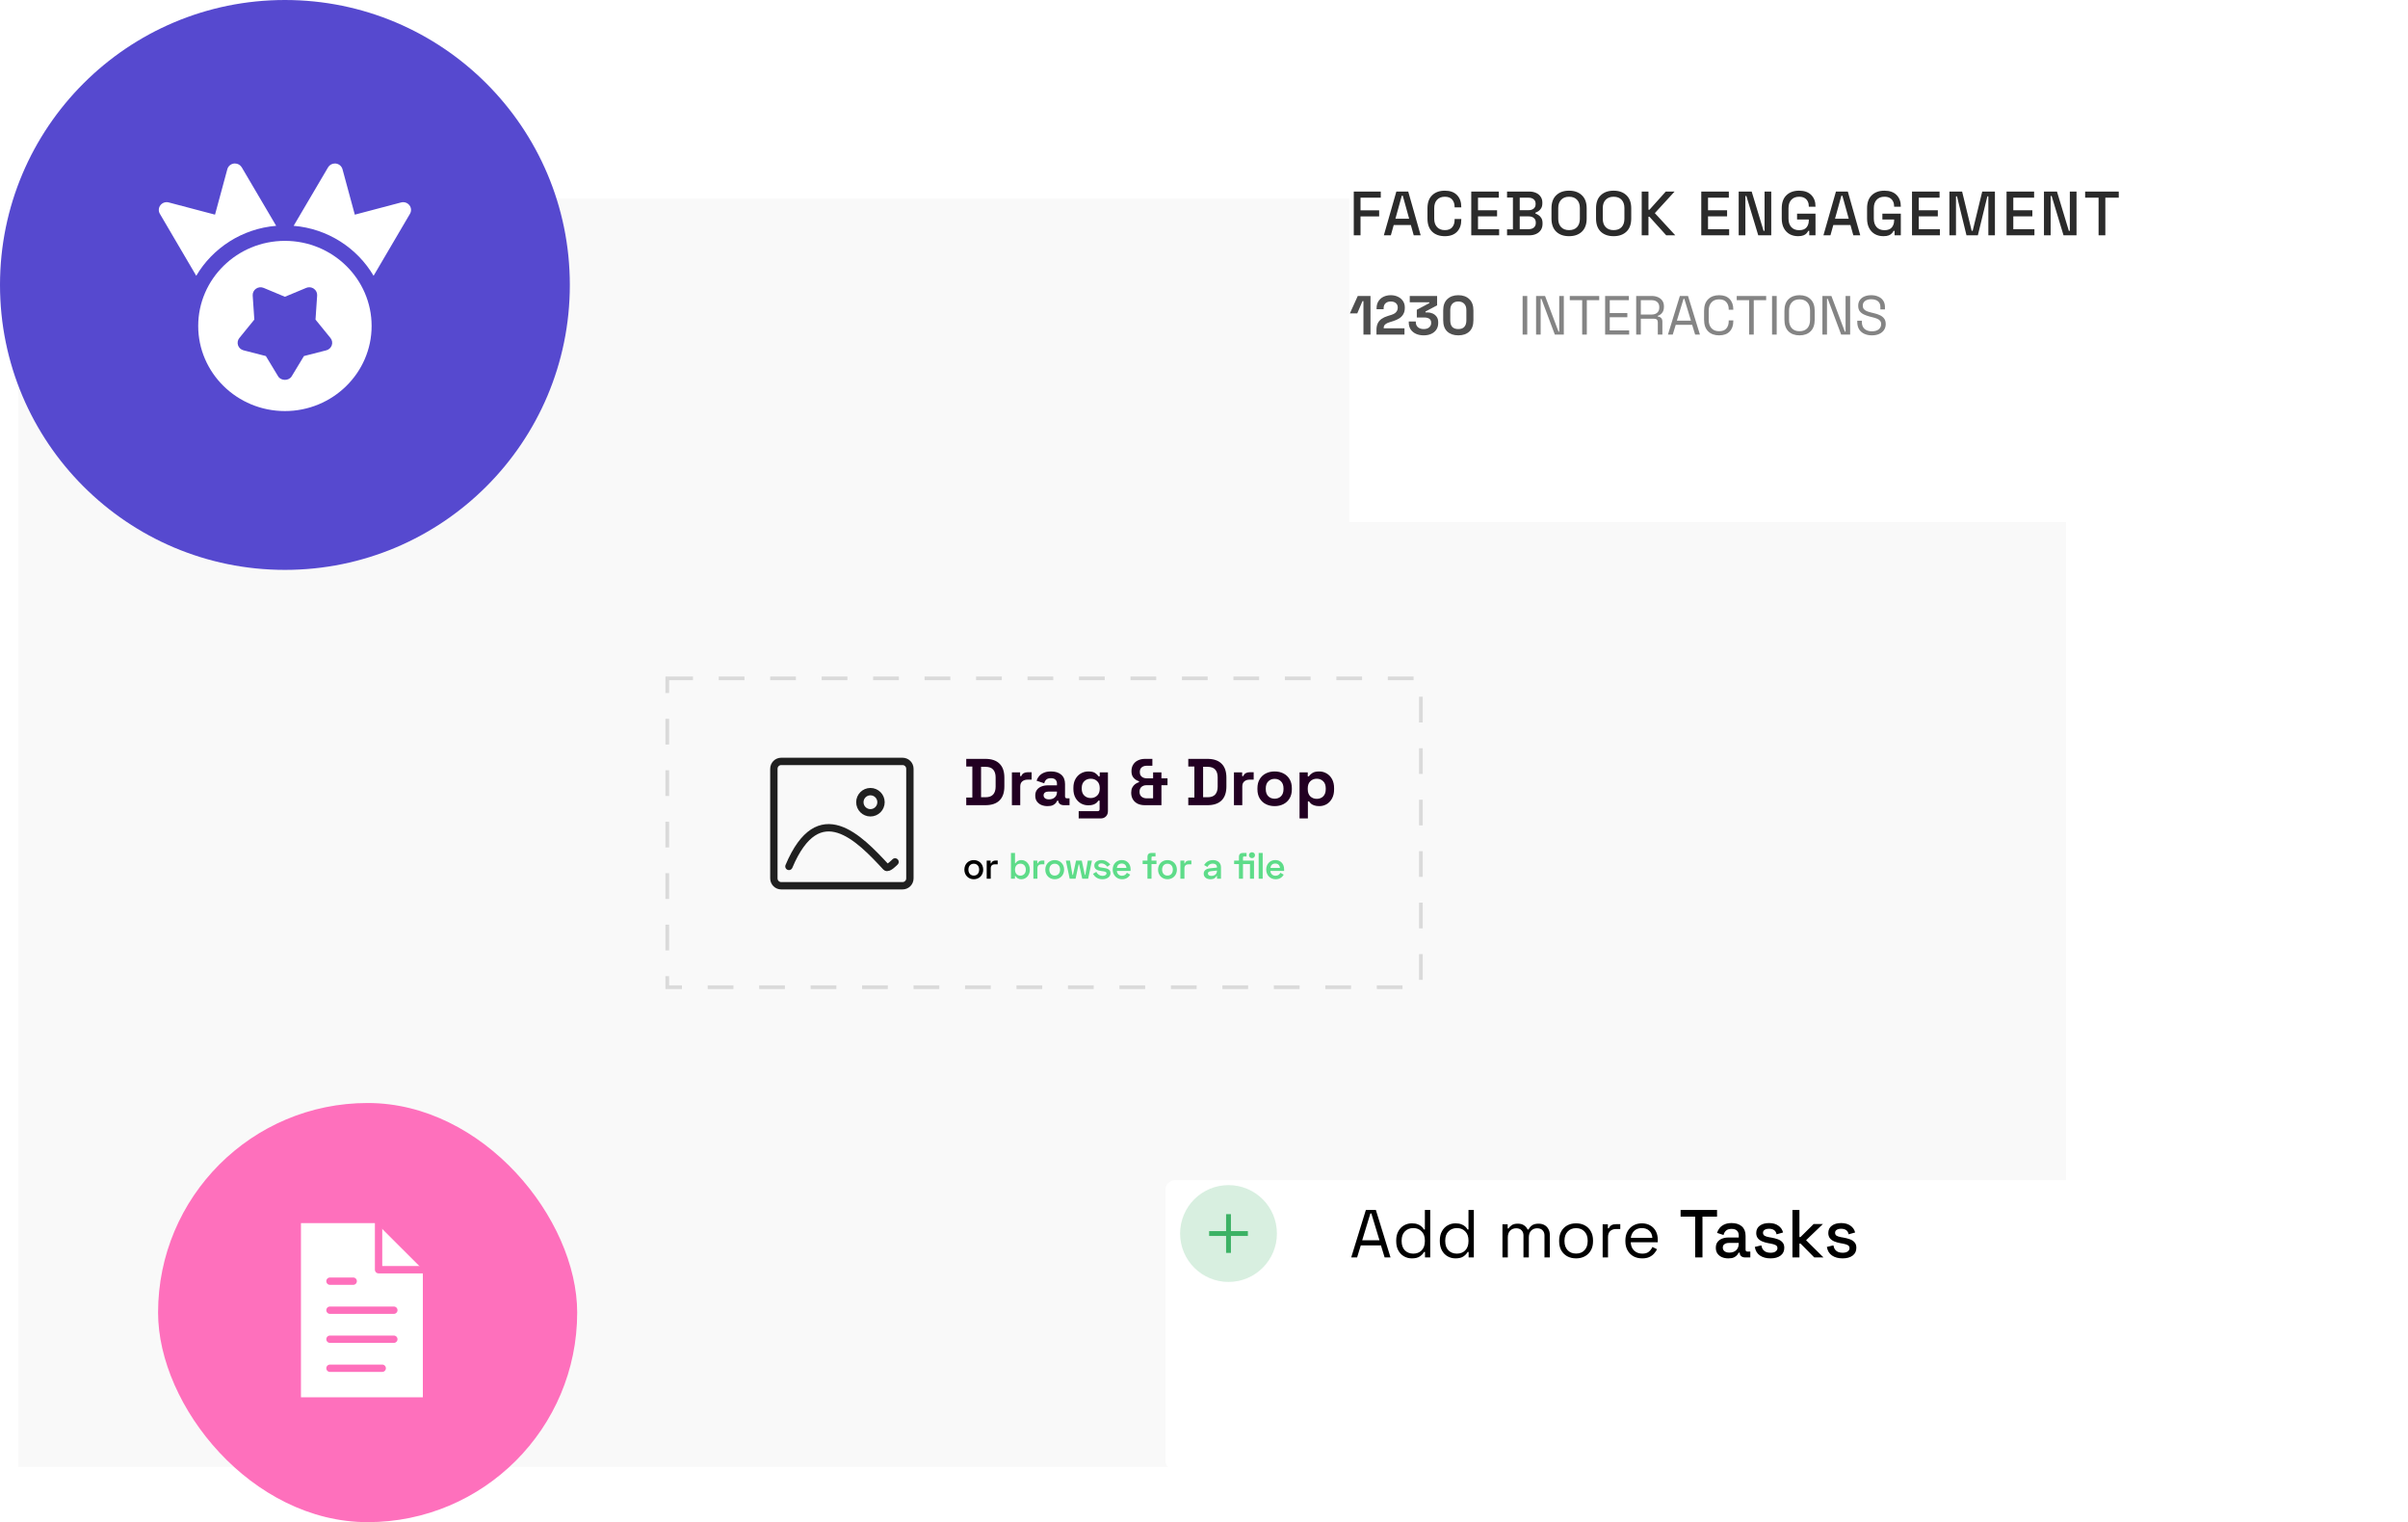
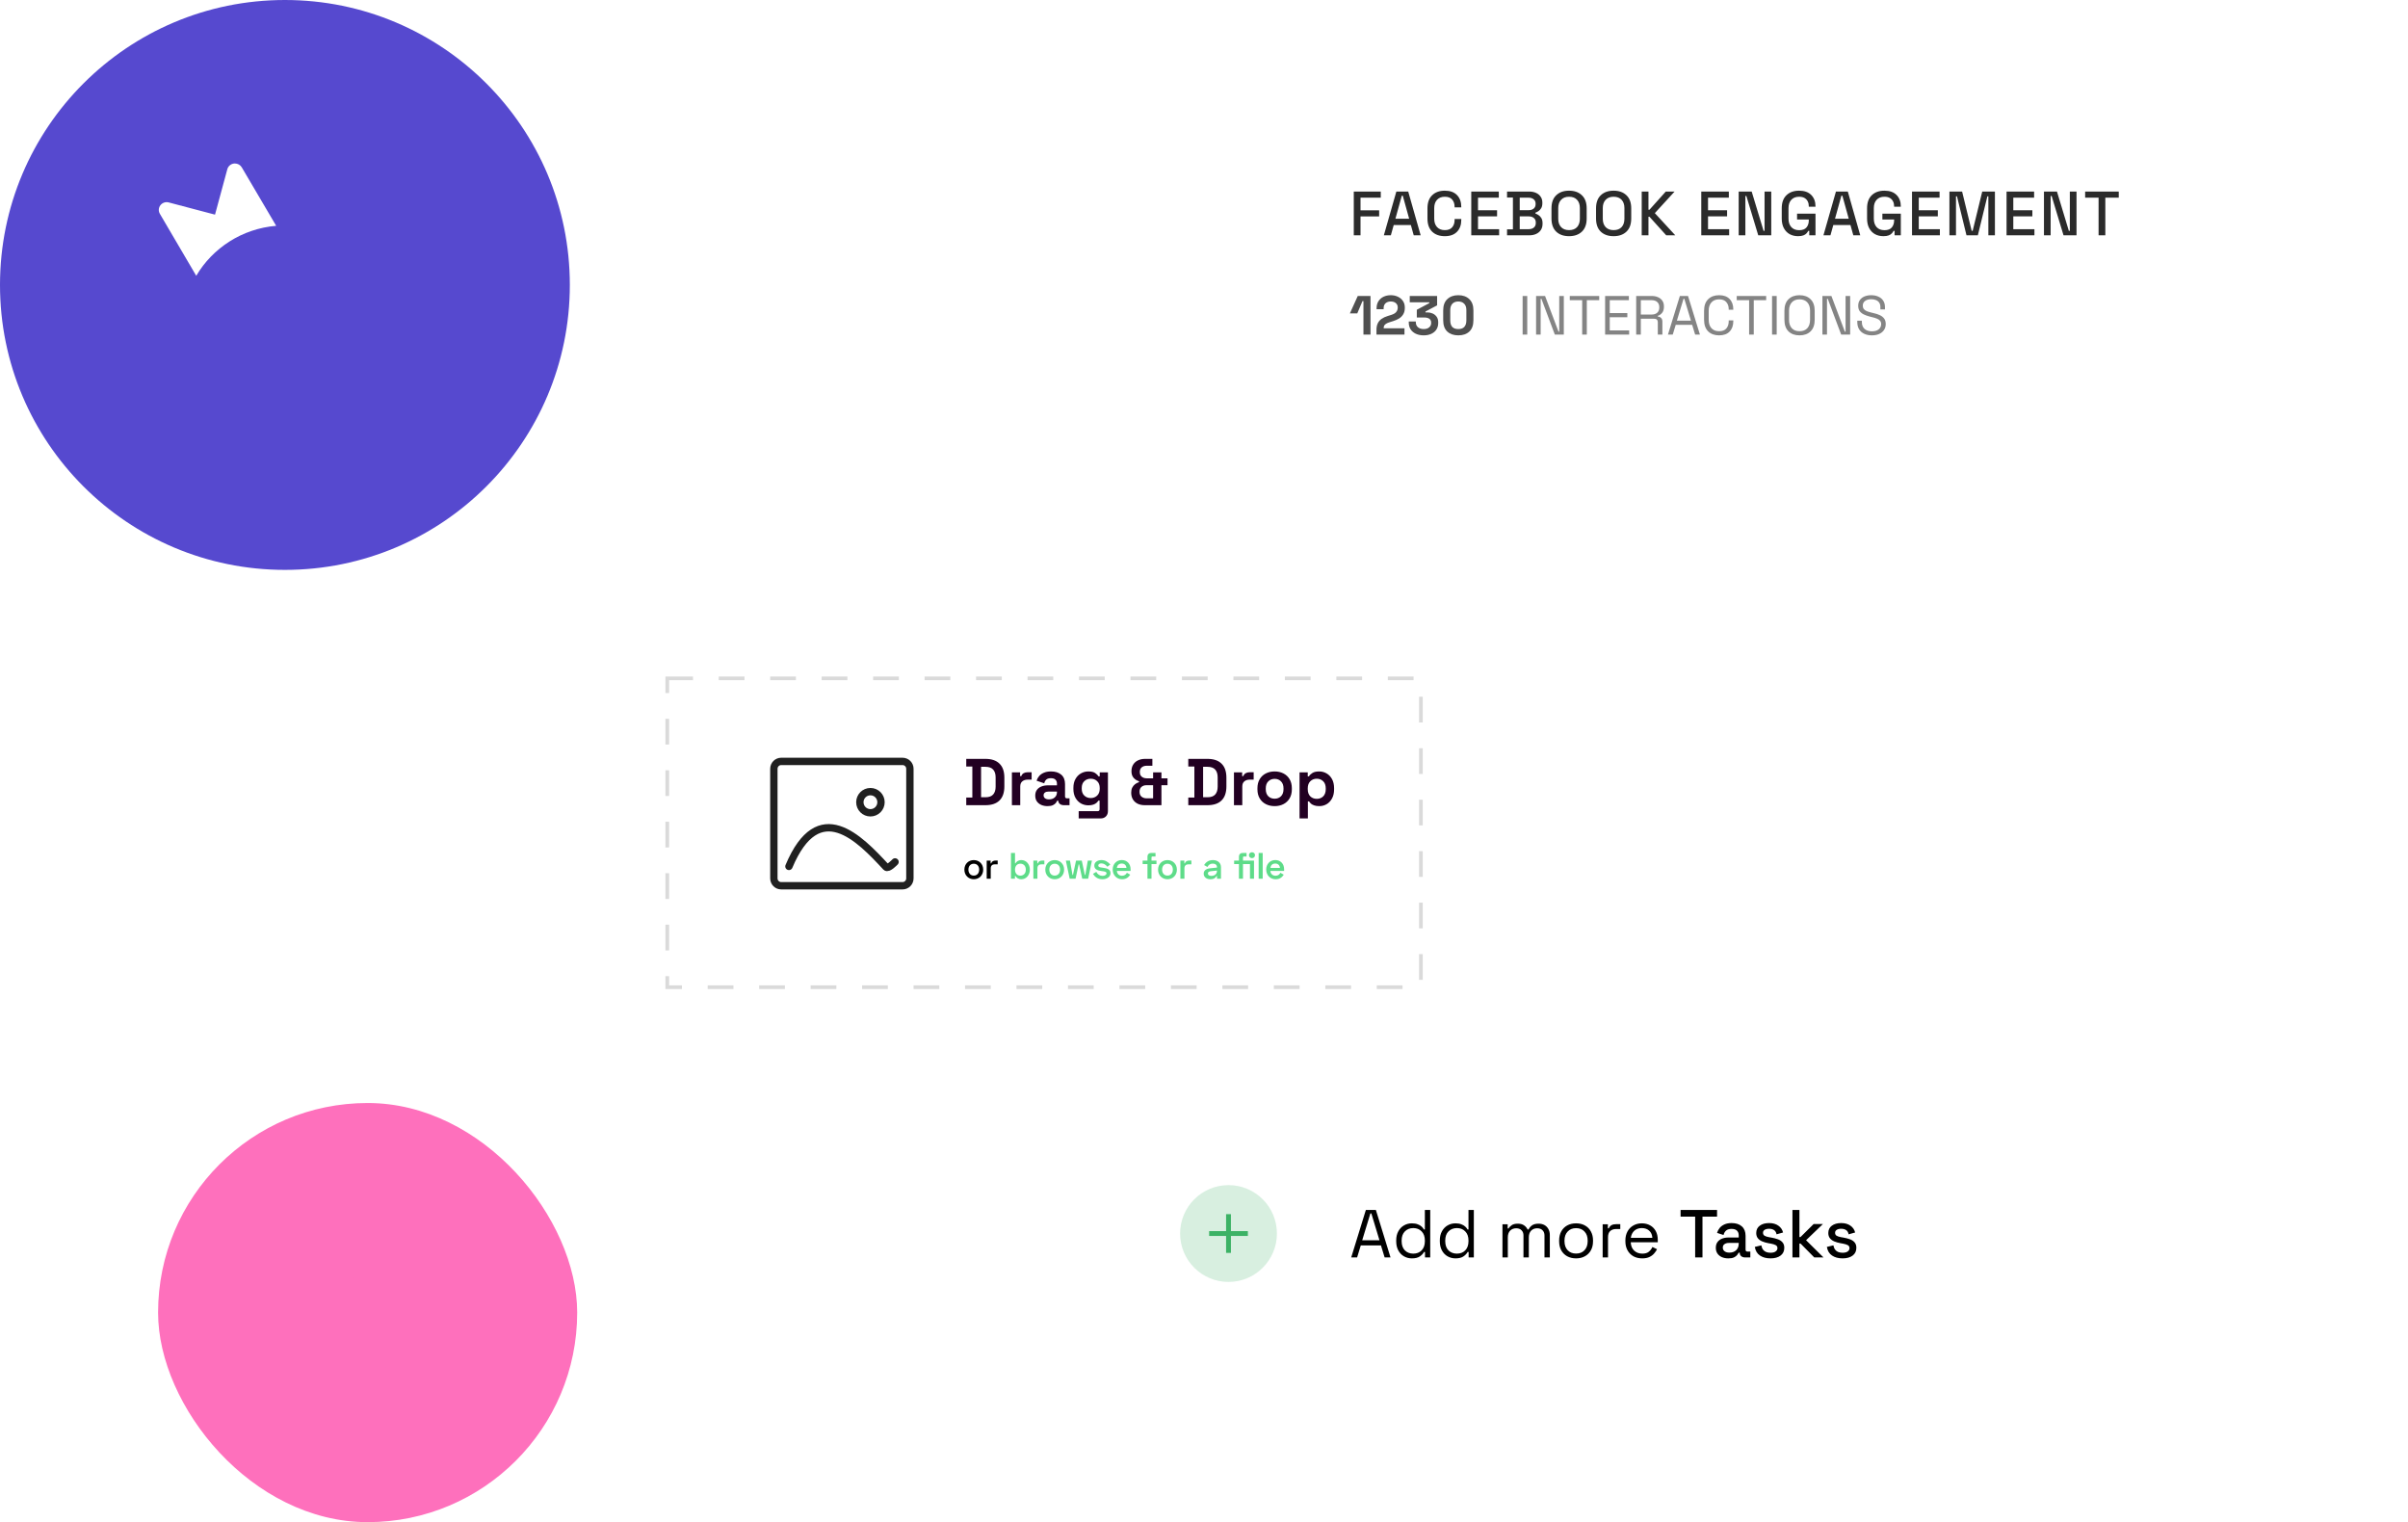
<svg xmlns="http://www.w3.org/2000/svg" width="655" height="414" viewBox="0 0 655 414" fill="none">
-   <rect x="5" y="54" width="557" height="345" fill="#F9F9F9" />
  <rect x="43" y="300" width="114" height="114" rx="57" fill="#FE70BC" />
-   <path d="M81.864 332.67V380.035H115.019V345.3L102.389 332.67H81.864Z" fill="white" />
  <path d="M102.976 329.795V345.341H118.521" stroke="#FE70BC" stroke-width="2" stroke-miterlimit="10" stroke-linecap="round" stroke-linejoin="round" />
  <path d="M89.758 372.141H103.967M89.758 348.458H96.073H89.758ZM89.758 356.352H107.125H89.758ZM89.758 364.246H107.125H89.758Z" stroke="#FE70BC" stroke-width="2" stroke-miterlimit="10" stroke-linecap="round" stroke-linejoin="round" />
  <g filter="url(#filter0_d_47_277)">
    <rect x="342" y="28" width="255" height="89" fill="white" />
  </g>
  <path d="M368.241 64V52.1H375.585V53.766H370.077V57.2H375.143V58.866H370.077V64H368.241ZM376.421 64L379.821 52.1H383.051L386.434 64H384.547L383.765 61.195H379.107L378.325 64H376.421ZM379.566 59.495H383.306L381.572 53.239H381.3L379.566 59.495ZM393.013 64.238C391.563 64.238 390.412 63.83 389.562 63.014C388.712 62.187 388.287 60.997 388.287 59.444V56.656C388.287 55.103 388.712 53.919 389.562 53.103C390.412 52.276 391.563 51.862 393.013 51.862C394.441 51.862 395.541 52.259 396.311 53.052C397.093 53.845 397.484 54.928 397.484 56.299V56.401H395.665V56.248C395.665 55.443 395.444 54.786 395.002 54.276C394.572 53.766 393.909 53.511 393.013 53.511C392.107 53.511 391.398 53.789 390.888 54.344C390.378 54.888 390.123 55.647 390.123 56.622V59.478C390.123 60.441 390.378 61.201 390.888 61.756C391.398 62.311 392.107 62.589 393.013 62.589C393.909 62.589 394.572 62.334 395.002 61.824C395.444 61.303 395.665 60.645 395.665 59.852V59.563H397.484V59.801C397.484 61.172 397.093 62.255 396.311 63.048C395.541 63.841 394.441 64.238 393.013 64.238ZM400.197 64V52.1H407.694V53.766H402.033V57.183H407.218V58.849H402.033V62.334H407.779V64H400.197ZM409.931 64V62.368H411.529V53.732H409.931V52.1H415.966C416.68 52.1 417.303 52.225 417.836 52.474C418.369 52.712 418.782 53.058 419.077 53.511C419.383 53.953 419.536 54.48 419.536 55.092V55.262C419.536 55.806 419.434 56.254 419.23 56.605C419.026 56.956 418.777 57.228 418.482 57.421C418.199 57.614 417.927 57.75 417.666 57.829V58.101C417.927 58.169 418.204 58.305 418.499 58.509C418.805 58.702 419.06 58.974 419.264 59.325C419.479 59.676 419.587 60.135 419.587 60.702V60.872C419.587 61.529 419.434 62.09 419.128 62.555C418.822 63.02 418.397 63.377 417.853 63.626C417.32 63.875 416.703 64 416 64H409.931ZM413.382 62.334H415.779C416.391 62.334 416.873 62.187 417.224 61.892C417.575 61.597 417.751 61.189 417.751 60.668V60.515C417.751 59.994 417.575 59.586 417.224 59.291C416.884 58.996 416.402 58.849 415.779 58.849H413.382V62.334ZM413.382 57.166H415.779C416.357 57.166 416.822 57.024 417.173 56.741C417.524 56.446 417.7 56.05 417.7 55.551V55.381C417.7 54.882 417.524 54.491 417.173 54.208C416.833 53.913 416.368 53.766 415.779 53.766H413.382V57.166ZM426.797 64.238C425.335 64.238 424.173 63.83 423.312 63.014C422.45 62.187 422.02 60.997 422.02 59.444V56.656C422.02 55.103 422.45 53.919 423.312 53.103C424.173 52.276 425.335 51.862 426.797 51.862C428.259 51.862 429.42 52.276 430.282 53.103C431.154 53.919 431.591 55.103 431.591 56.656V59.444C431.591 60.997 431.154 62.187 430.282 63.014C429.42 63.83 428.259 64.238 426.797 64.238ZM426.797 62.589C427.737 62.589 428.463 62.317 428.973 61.773C429.483 61.218 429.738 60.464 429.738 59.512V56.588C429.738 55.636 429.483 54.888 428.973 54.344C428.463 53.789 427.737 53.511 426.797 53.511C425.879 53.511 425.159 53.789 424.638 54.344C424.116 54.888 423.856 55.636 423.856 56.588V59.512C423.856 60.464 424.116 61.218 424.638 61.773C425.159 62.317 425.879 62.589 426.797 62.589ZM438.915 64.238C437.453 64.238 436.291 63.83 435.43 63.014C434.569 62.187 434.138 60.997 434.138 59.444V56.656C434.138 55.103 434.569 53.919 435.43 53.103C436.291 52.276 437.453 51.862 438.915 51.862C440.377 51.862 441.539 52.276 442.4 53.103C443.273 53.919 443.709 55.103 443.709 56.656V59.444C443.709 60.997 443.273 62.187 442.4 63.014C441.539 63.83 440.377 64.238 438.915 64.238ZM438.915 62.589C439.856 62.589 440.581 62.317 441.091 61.773C441.601 61.218 441.856 60.464 441.856 59.512V56.588C441.856 55.636 441.601 54.888 441.091 54.344C440.581 53.789 439.856 53.511 438.915 53.511C437.997 53.511 437.277 53.789 436.756 54.344C436.235 54.888 435.974 55.636 435.974 56.588V59.512C435.974 60.464 436.235 61.218 436.756 61.773C437.277 62.317 437.997 62.589 438.915 62.589ZM446.563 64V52.1H448.399V57.047H448.671L453.108 52.1H455.505L450.133 57.965L455.692 64H453.227L448.671 58.951H448.399V64H446.563ZM462.764 64V52.1H470.261V53.766H464.6V57.183H469.785V58.849H464.6V62.334H470.346V64H462.764ZM472.94 64V52.1H476.476L479.706 62.776H479.978V52.1H481.797V64H478.261L475.031 53.307H474.759V64H472.94ZM489.09 64.238C488.24 64.238 487.481 64.057 486.812 63.694C486.144 63.32 485.617 62.776 485.231 62.062C484.846 61.348 484.653 60.475 484.653 59.444V56.656C484.653 55.103 485.078 53.919 485.928 53.103C486.778 52.276 487.929 51.862 489.379 51.862C490.807 51.862 491.907 52.253 492.677 53.035C493.448 53.806 493.833 54.843 493.833 56.146V56.231H492.014V56.095C492.014 55.608 491.918 55.171 491.725 54.786C491.533 54.389 491.244 54.078 490.858 53.851C490.473 53.624 489.98 53.511 489.379 53.511C488.473 53.511 487.764 53.789 487.254 54.344C486.744 54.888 486.489 55.647 486.489 56.622V59.478C486.489 60.441 486.744 61.206 487.254 61.773C487.764 62.328 488.478 62.606 489.396 62.606C490.303 62.606 490.966 62.357 491.385 61.858C491.805 61.359 492.014 60.713 492.014 59.92V59.699H488.818V58.118H493.833V64H492.133V62.793H491.861C491.759 63.008 491.606 63.229 491.402 63.456C491.21 63.683 490.926 63.87 490.552 64.017C490.19 64.164 489.702 64.238 489.09 64.238ZM495.995 64L499.395 52.1H502.625L506.008 64H504.121L503.339 61.195H498.681L497.899 64H495.995ZM499.14 59.495H502.88L501.146 53.239H500.874L499.14 59.495ZM512.298 64.238C511.448 64.238 510.689 64.057 510.02 63.694C509.351 63.32 508.824 62.776 508.439 62.062C508.054 61.348 507.861 60.475 507.861 59.444V56.656C507.861 55.103 508.286 53.919 509.136 53.103C509.986 52.276 511.136 51.862 512.587 51.862C514.015 51.862 515.114 52.253 515.885 53.035C516.656 53.806 517.041 54.843 517.041 56.146V56.231H515.222V56.095C515.222 55.608 515.126 55.171 514.933 54.786C514.74 54.389 514.451 54.078 514.066 53.851C513.681 53.624 513.188 53.511 512.587 53.511C511.68 53.511 510.972 53.789 510.462 54.344C509.952 54.888 509.697 55.647 509.697 56.622V59.478C509.697 60.441 509.952 61.206 510.462 61.773C510.972 62.328 511.686 62.606 512.604 62.606C513.511 62.606 514.174 62.357 514.593 61.858C515.012 61.359 515.222 60.713 515.222 59.92V59.699H512.026V58.118H517.041V64H515.341V62.793H515.069C514.967 63.008 514.814 63.229 514.61 63.456C514.417 63.683 514.134 63.87 513.76 64.017C513.397 64.164 512.91 64.238 512.298 64.238ZM520.086 64V52.1H527.583V53.766H521.922V57.183H527.107V58.849H521.922V62.334H527.668V64H520.086ZM530.262 64V52.1H533.713L536.314 62.776H536.586L539.187 52.1H542.638V64H540.853V53.392H540.581L537.997 64H534.903L532.319 53.392H532.047V64H530.262ZM545.801 64V52.1H553.298V53.766H547.637V57.183H552.822V58.849H547.637V62.334H553.383V64H545.801ZM555.977 64V52.1H559.513L562.743 62.776H563.015V52.1H564.834V64H561.298L558.068 53.307H557.796V64H555.977ZM570.835 64V53.766H567.18V52.1H576.326V53.766H572.671V64H570.835Z" fill="#2B2B2B" />
  <path d="M370.87 91V81.91H370.6L369.19 85.24H367.18L369.325 80.5H372.79V91H370.87ZM374.412 91V89.74C374.412 89.01 374.532 88.405 374.772 87.925C375.012 87.435 375.357 87.035 375.807 86.725C376.267 86.405 376.827 86.145 377.487 85.945L378.492 85.63C378.862 85.51 379.172 85.365 379.422 85.195C379.672 85.015 379.862 84.8 379.992 84.55C380.132 84.3 380.202 84.015 380.202 83.695V83.635C380.202 83.135 380.032 82.74 379.692 82.45C379.352 82.15 378.887 82 378.297 82C377.717 82 377.247 82.16 376.887 82.48C376.537 82.79 376.362 83.24 376.362 83.83V84.1H374.442V83.86C374.442 83.1 374.612 82.455 374.952 81.925C375.292 81.395 375.752 80.99 376.332 80.71C376.922 80.43 377.577 80.29 378.297 80.29C379.017 80.29 379.667 80.43 380.247 80.71C380.827 80.98 381.282 81.365 381.612 81.865C381.952 82.355 382.122 82.935 382.122 83.605V83.755C382.122 84.425 381.982 84.995 381.702 85.465C381.432 85.925 381.062 86.305 380.592 86.605C380.122 86.895 379.587 87.135 378.987 87.325L378.027 87.625C377.597 87.755 377.262 87.9 377.022 88.06C376.782 88.21 376.612 88.38 376.512 88.57C376.422 88.75 376.377 88.97 376.377 89.23V89.29H382.032V91H374.412ZM387.248 91.21C386.458 91.21 385.758 91.07 385.148 90.79C384.538 90.51 384.058 90.11 383.708 89.59C383.368 89.06 383.198 88.435 383.198 87.715V87.445H385.118V87.655C385.118 88.215 385.313 88.665 385.703 89.005C386.093 89.335 386.608 89.5 387.248 89.5C387.898 89.5 388.398 89.345 388.748 89.035C389.108 88.725 389.288 88.335 389.288 87.865V87.715C389.288 87.395 389.208 87.135 389.048 86.935C388.888 86.735 388.673 86.59 388.403 86.5C388.133 86.4 387.828 86.35 387.488 86.35H385.388V84.25L388.778 82.45V82.21H383.468V80.5H390.908V83.05L387.743 84.73V84.97H388.298C388.768 84.97 389.223 85.065 389.663 85.255C390.113 85.445 390.483 85.74 390.773 86.14C391.063 86.53 391.208 87.04 391.208 87.67V87.85C391.208 88.53 391.043 89.125 390.713 89.635C390.383 90.135 389.918 90.525 389.318 90.805C388.728 91.075 388.038 91.21 387.248 91.21ZM396.674 91.21C395.434 91.21 394.439 90.87 393.689 90.19C392.939 89.5 392.564 88.46 392.564 87.07V84.43C392.564 83.08 392.939 82.055 393.689 81.355C394.439 80.645 395.434 80.29 396.674 80.29C397.924 80.29 398.919 80.645 399.659 81.355C400.409 82.055 400.784 83.08 400.784 84.43V87.07C400.784 88.46 400.409 89.5 399.659 90.19C398.919 90.87 397.924 91.21 396.674 91.21ZM396.674 89.5C397.424 89.5 397.974 89.295 398.324 88.885C398.684 88.475 398.864 87.89 398.864 87.13V84.34C398.864 83.57 398.664 82.99 398.264 82.6C397.874 82.2 397.344 82 396.674 82C395.984 82 395.444 82.205 395.054 82.615C394.674 83.025 394.484 83.6 394.484 84.34V87.13C394.484 87.92 394.664 88.515 395.024 88.915C395.394 89.305 395.944 89.5 396.674 89.5Z" fill="#4F4F4F" />
  <path d="M414.167 91V80.5H415.427V91H414.167ZM417.829 91V80.5H420.274L423.934 90.205H424.129V80.5H425.374V91H422.929L419.284 81.28H419.074V91H417.829ZM430.37 91V81.64H426.995V80.5H435.005V81.64H431.63V91H430.37ZM436.608 91V80.5H443.073V81.64H437.868V85.15H442.653V86.29H437.868V89.86H443.148V91H436.608ZM445.06 91V80.5H449.305C449.955 80.5 450.525 80.615 451.015 80.845C451.515 81.065 451.905 81.385 452.185 81.805C452.465 82.215 452.605 82.71 452.605 83.29V83.455C452.605 84.145 452.44 84.69 452.11 85.09C451.78 85.49 451.39 85.76 450.94 85.9V86.11C451.3 86.12 451.595 86.24 451.825 86.47C452.065 86.69 452.185 87.025 452.185 87.475V91H450.94V87.625C450.94 87.325 450.855 87.095 450.685 86.935C450.525 86.775 450.28 86.695 449.95 86.695H446.32V91H445.06ZM446.32 85.555H449.185C449.875 85.555 450.405 85.39 450.775 85.06C451.155 84.72 451.345 84.25 451.345 83.65V83.545C451.345 82.945 451.16 82.48 450.79 82.15C450.42 81.81 449.885 81.64 449.185 81.64H446.32V85.555ZM453.698 91L456.938 80.5H459.158L462.398 91H461.093L460.283 88.345H455.813L455.003 91H453.698ZM456.128 87.205H459.953L458.153 81.265H457.943L456.128 87.205ZM467.62 91.21C466.37 91.21 465.375 90.85 464.635 90.13C463.895 89.4 463.525 88.34 463.525 86.95V84.55C463.525 83.16 463.895 82.105 464.635 81.385C465.375 80.655 466.37 80.29 467.62 80.29C468.86 80.29 469.81 80.635 470.47 81.325C471.14 82.015 471.475 82.96 471.475 84.16V84.235H470.23V84.115C470.23 83.325 470.015 82.68 469.585 82.18C469.165 81.67 468.51 81.415 467.62 81.415C466.73 81.415 466.035 81.69 465.535 82.24C465.035 82.78 464.785 83.54 464.785 84.52V86.98C464.785 87.96 465.035 88.725 465.535 89.275C466.035 89.815 466.73 90.085 467.62 90.085C468.51 90.085 469.165 89.835 469.585 89.335C470.015 88.825 470.23 88.175 470.23 87.385V87.145H471.475V87.34C471.475 88.54 471.14 89.485 470.47 90.175C469.81 90.865 468.86 91.21 467.62 91.21ZM475.78 91V81.64H472.405V80.5H480.415V81.64H477.04V91H475.78ZM482.018 91V80.5H483.278V91H482.018ZM489.49 91.21C488.24 91.21 487.24 90.85 486.49 90.13C485.75 89.4 485.38 88.34 485.38 86.95V84.55C485.38 83.16 485.75 82.105 486.49 81.385C487.24 80.655 488.24 80.29 489.49 80.29C490.75 80.29 491.75 80.655 492.49 81.385C493.24 82.105 493.615 83.16 493.615 84.55V86.95C493.615 88.34 493.24 89.4 492.49 90.13C491.75 90.85 490.75 91.21 489.49 91.21ZM489.49 90.085C490.4 90.085 491.105 89.815 491.605 89.275C492.105 88.725 492.355 87.965 492.355 86.995V84.505C492.355 83.535 492.105 82.78 491.605 82.24C491.105 81.69 490.4 81.415 489.49 81.415C488.59 81.415 487.89 81.69 487.39 82.24C486.89 82.78 486.64 83.535 486.64 84.505V86.995C486.64 87.965 486.89 88.725 487.39 89.275C487.89 89.815 488.59 90.085 489.49 90.085ZM495.715 91V80.5H498.16L501.82 90.205H502.015V80.5H503.26V91H500.815L497.17 81.28H496.96V91H495.715ZM509.171 91.21C508.411 91.21 507.731 91.075 507.131 90.805C506.531 90.535 506.056 90.13 505.706 89.59C505.366 89.04 505.196 88.355 505.196 87.535V87.22H506.441V87.535C506.441 88.405 506.696 89.055 507.206 89.485C507.716 89.905 508.371 90.115 509.171 90.115C509.991 90.115 510.616 89.93 511.046 89.56C511.476 89.19 511.691 88.725 511.691 88.165C511.691 87.775 511.591 87.465 511.391 87.235C511.201 87.005 510.931 86.82 510.581 86.68C510.231 86.53 509.821 86.4 509.351 86.29L508.571 86.095C507.961 85.935 507.421 85.74 506.951 85.51C506.481 85.28 506.111 84.98 505.841 84.61C505.581 84.23 505.451 83.745 505.451 83.155C505.451 82.565 505.596 82.055 505.886 81.625C506.186 81.195 506.601 80.865 507.131 80.635C507.671 80.405 508.291 80.29 508.991 80.29C509.701 80.29 510.336 80.415 510.896 80.665C511.466 80.905 511.911 81.265 512.231 81.745C512.561 82.215 512.726 82.81 512.726 83.53V84.16H511.481V83.53C511.481 83.02 511.371 82.61 511.151 82.3C510.941 81.99 510.646 81.76 510.266 81.61C509.896 81.46 509.471 81.385 508.991 81.385C508.301 81.385 507.746 81.54 507.326 81.85C506.906 82.15 506.696 82.58 506.696 83.14C506.696 83.51 506.786 83.81 506.966 84.04C507.146 84.27 507.401 84.46 507.731 84.61C508.061 84.75 508.456 84.875 508.916 84.985L509.696 85.18C510.306 85.31 510.851 85.49 511.331 85.72C511.821 85.94 512.211 86.245 512.501 86.635C512.791 87.015 512.936 87.515 512.936 88.135C512.936 88.755 512.781 89.295 512.471 89.755C512.161 90.215 511.721 90.575 511.151 90.835C510.591 91.085 509.931 91.21 509.171 91.21Z" fill="#848484" />
  <rect x="181.5" y="184.5" width="205" height="84" stroke="#DADADA" stroke-dasharray="7 7" />
  <path d="M262.828 219V216.912H264.484V208.488H262.828V206.4H268.012C269.704 206.4 270.988 206.832 271.864 207.696C272.752 208.548 273.196 209.82 273.196 211.512V213.888C273.196 215.58 272.752 216.858 271.864 217.722C270.988 218.574 269.704 219 268.012 219H262.828ZM266.86 216.84H268.048C269.008 216.84 269.71 216.588 270.154 216.084C270.598 215.58 270.82 214.872 270.82 213.96V211.44C270.82 210.516 270.598 209.808 270.154 209.316C269.71 208.812 269.008 208.56 268.048 208.56H266.86V216.84ZM275.248 219V210.072H277.48V211.08H277.804C277.936 210.72 278.152 210.456 278.452 210.288C278.764 210.12 279.124 210.036 279.532 210.036H280.612V212.052H279.496C278.92 212.052 278.446 212.208 278.074 212.52C277.702 212.82 277.516 213.288 277.516 213.924V219H275.248ZM284.946 219.252C284.31 219.252 283.74 219.144 283.236 218.928C282.732 218.7 282.33 218.376 282.03 217.956C281.742 217.524 281.598 217.002 281.598 216.39C281.598 215.778 281.742 215.268 282.03 214.86C282.33 214.44 282.738 214.128 283.254 213.924C283.782 213.708 284.382 213.6 285.054 213.6H287.502V213.096C287.502 212.676 287.37 212.334 287.106 212.07C286.842 211.794 286.422 211.656 285.846 211.656C285.282 211.656 284.862 211.788 284.586 212.052C284.31 212.304 284.13 212.634 284.046 213.042L281.958 212.34C282.102 211.884 282.33 211.47 282.642 211.098C282.966 210.714 283.392 210.408 283.92 210.18C284.46 209.94 285.114 209.82 285.882 209.82C287.058 209.82 287.988 210.114 288.672 210.702C289.356 211.29 289.698 212.142 289.698 213.258V216.588C289.698 216.948 289.866 217.128 290.202 217.128H290.922V219H289.41C288.966 219 288.6 218.892 288.312 218.676C288.024 218.46 287.88 218.172 287.88 217.812V217.794H287.538C287.49 217.938 287.382 218.13 287.214 218.37C287.046 218.598 286.782 218.802 286.422 218.982C286.062 219.162 285.57 219.252 284.946 219.252ZM285.342 217.416C285.978 217.416 286.494 217.242 286.89 216.894C287.298 216.534 287.502 216.06 287.502 215.472V215.292H285.216C284.796 215.292 284.466 215.382 284.226 215.562C283.986 215.742 283.866 215.994 283.866 216.318C283.866 216.642 283.992 216.906 284.244 217.11C284.496 217.314 284.862 217.416 285.342 217.416ZM291.973 214.572V214.284C291.973 213.348 292.159 212.55 292.531 211.89C292.903 211.218 293.395 210.708 294.007 210.36C294.631 210 295.309 209.82 296.041 209.82C296.857 209.82 297.475 209.964 297.895 210.252C298.315 210.54 298.621 210.84 298.813 211.152H299.137V210.072H301.369V220.584C301.369 221.196 301.189 221.682 300.829 222.042C300.469 222.414 299.989 222.6 299.389 222.6H293.413V220.62H298.597C298.933 220.62 299.101 220.44 299.101 220.08V217.758H298.777C298.657 217.95 298.489 218.148 298.273 218.352C298.057 218.544 297.769 218.706 297.409 218.838C297.049 218.97 296.593 219.036 296.041 219.036C295.309 219.036 294.631 218.862 294.007 218.514C293.395 218.154 292.903 217.644 292.531 216.984C292.159 216.312 291.973 215.508 291.973 214.572ZM296.689 217.056C297.385 217.056 297.967 216.834 298.435 216.39C298.903 215.946 299.137 215.322 299.137 214.518V214.338C299.137 213.522 298.903 212.898 298.435 212.466C297.979 212.022 297.397 211.8 296.689 211.8C295.993 211.8 295.411 212.022 294.943 212.466C294.475 212.898 294.241 213.522 294.241 214.338V214.518C294.241 215.322 294.475 215.946 294.943 216.39C295.411 216.834 295.993 217.056 296.689 217.056ZM311.423 219C310.679 219 310.025 218.868 309.461 218.604C308.909 218.328 308.477 217.938 308.165 217.434C307.853 216.918 307.697 216.306 307.697 215.598C307.697 215.082 307.787 214.632 307.967 214.248C308.159 213.864 308.417 213.546 308.741 213.294C309.065 213.042 309.425 212.856 309.821 212.736V212.484C309.221 212.304 308.729 211.992 308.345 211.548C307.961 211.104 307.769 210.516 307.769 209.784C307.769 209.052 307.931 208.434 308.255 207.93C308.579 207.426 309.017 207.048 309.569 206.796C310.133 206.532 310.775 206.4 311.495 206.4H313.457V208.272H311.909C311.369 208.272 310.919 208.416 310.559 208.704C310.211 208.992 310.037 209.418 310.037 209.982C310.037 210.378 310.121 210.702 310.289 210.954C310.469 211.206 310.697 211.392 310.973 211.512C311.261 211.632 311.573 211.692 311.909 211.692H313.655V210.072H315.923V211.692H317.579V213.564H315.923V219H311.423ZM311.837 217.128H313.655V213.564H311.837C311.309 213.564 310.865 213.714 310.505 214.014C310.145 214.314 309.965 214.758 309.965 215.346C309.965 215.946 310.151 216.396 310.523 216.696C310.907 216.984 311.345 217.128 311.837 217.128ZM323.226 219V216.912H324.882V208.488H323.226V206.4H328.41C330.102 206.4 331.386 206.832 332.262 207.696C333.15 208.548 333.594 209.82 333.594 211.512V213.888C333.594 215.58 333.15 216.858 332.262 217.722C331.386 218.574 330.102 219 328.41 219H323.226ZM327.258 216.84H328.446C329.406 216.84 330.108 216.588 330.552 216.084C330.996 215.58 331.218 214.872 331.218 213.96V211.44C331.218 210.516 330.996 209.808 330.552 209.316C330.108 208.812 329.406 208.56 328.446 208.56H327.258V216.84ZM335.647 219V210.072H337.879V211.08H338.203C338.335 210.72 338.551 210.456 338.851 210.288C339.163 210.12 339.523 210.036 339.931 210.036H341.011V212.052H339.895C339.319 212.052 338.845 212.208 338.473 212.52C338.101 212.82 337.915 213.288 337.915 213.924V219H335.647ZM346.715 219.252C345.827 219.252 345.029 219.072 344.321 218.712C343.613 218.352 343.055 217.83 342.647 217.146C342.239 216.462 342.035 215.64 342.035 214.68V214.392C342.035 213.432 342.239 212.61 342.647 211.926C343.055 211.242 343.613 210.72 344.321 210.36C345.029 210 345.827 209.82 346.715 209.82C347.603 209.82 348.401 210 349.109 210.36C349.817 210.72 350.375 211.242 350.783 211.926C351.191 212.61 351.395 213.432 351.395 214.392V214.68C351.395 215.64 351.191 216.462 350.783 217.146C350.375 217.83 349.817 218.352 349.109 218.712C348.401 219.072 347.603 219.252 346.715 219.252ZM346.715 217.236C347.411 217.236 347.987 217.014 348.443 216.57C348.899 216.114 349.127 215.466 349.127 214.626V214.446C349.127 213.606 348.899 212.964 348.443 212.52C347.999 212.064 347.423 211.836 346.715 211.836C346.019 211.836 345.443 212.064 344.987 212.52C344.531 212.964 344.303 213.606 344.303 214.446V214.626C344.303 215.466 344.531 216.114 344.987 216.57C345.443 217.014 346.019 217.236 346.715 217.236ZM353.489 222.6V210.072H355.721V211.152H356.045C356.249 210.804 356.567 210.498 356.999 210.234C357.431 209.958 358.049 209.82 358.853 209.82C359.573 209.82 360.239 210 360.851 210.36C361.463 210.708 361.955 211.224 362.327 211.908C362.699 212.592 362.885 213.42 362.885 214.392V214.68C362.885 215.652 362.699 216.48 362.327 217.164C361.955 217.848 361.463 218.37 360.851 218.73C360.239 219.078 359.573 219.252 358.853 219.252C358.313 219.252 357.857 219.186 357.485 219.054C357.125 218.934 356.831 218.778 356.603 218.586C356.387 218.382 356.213 218.178 356.081 217.974H355.757V222.6H353.489ZM358.169 217.272C358.877 217.272 359.459 217.05 359.915 216.606C360.383 216.15 360.617 215.49 360.617 214.626V214.446C360.617 213.582 360.383 212.928 359.915 212.484C359.447 212.028 358.865 211.8 358.169 211.8C357.473 211.8 356.891 212.028 356.423 212.484C355.955 212.928 355.721 213.582 355.721 214.446V214.626C355.721 215.49 355.955 216.15 356.423 216.606C356.891 217.05 357.473 217.272 358.169 217.272Z" fill="#220022" />
  <path d="M262.32 236.53C262.32 238.07 263.43 239.14 264.88 239.14C266.33 239.14 267.44 238.07 267.44 236.53C267.44 234.99 266.33 233.93 264.88 233.93C263.43 233.93 262.32 234.99 262.32 236.53ZM263.42 236.53C263.42 235.54 264.01 234.92 264.88 234.92C265.75 234.92 266.34 235.54 266.34 236.53C266.34 237.52 265.75 238.15 264.88 238.15C264.01 238.15 263.42 237.52 263.42 236.53ZM269.462 234.07H268.392V239H269.492V236.17C269.492 235.45 269.912 235.08 270.582 235.08H271.382V234.05H270.862C270.192 234.05 269.782 234.29 269.602 234.83H269.462V234.07Z" fill="black" />
  <path d="M274.993 232V239H276.073V238.26H276.213C276.483 238.7 276.923 239.14 277.843 239.14C279.113 239.14 280.133 238.05 280.133 236.53C280.133 235.01 279.113 233.93 277.843 233.93C276.923 233.93 276.483 234.37 276.213 234.8H276.093V232H274.993ZM277.553 234.91C278.403 234.91 279.033 235.49 279.033 236.53C279.033 237.57 278.403 238.16 277.553 238.16C276.683 238.16 276.093 237.54 276.093 236.53C276.093 235.52 276.683 234.91 277.553 234.91ZM282.157 234.07H281.087V239H282.187V236.17C282.187 235.45 282.607 235.08 283.277 235.08H284.077V234.05H283.557C282.887 234.05 282.477 234.29 282.297 234.83H282.157V234.07ZM284.332 236.53C284.332 238.07 285.442 239.14 286.892 239.14C288.342 239.14 289.452 238.07 289.452 236.53C289.452 234.99 288.342 233.93 286.892 233.93C285.442 233.93 284.332 234.99 284.332 236.53ZM285.432 236.53C285.432 235.54 286.022 234.92 286.892 234.92C287.762 234.92 288.352 235.54 288.352 236.53C288.352 237.52 287.762 238.15 286.892 238.15C286.022 238.15 285.432 237.52 285.432 236.53ZM289.925 234.07L290.965 239H292.565L293.405 235.1H293.535L294.375 239H295.985L297.015 234.07H295.895L295.215 237.97H295.085L294.255 234.07H292.695L291.855 237.97H291.725L291.045 234.07H289.925ZM297.666 235.42C297.666 236.35 298.346 236.75 299.596 236.91L299.886 236.95C300.416 237.02 300.986 237.08 300.986 237.52C300.986 237.95 300.506 238.22 299.896 238.22C299.176 238.22 298.526 237.82 298.216 237.13L297.296 237.67C297.716 238.38 298.486 239.14 299.866 239.14C301.156 239.14 302.066 238.46 302.066 237.49C302.066 236.52 301.336 236.18 299.986 236.01L299.696 235.97C299.166 235.9 298.746 235.83 298.746 235.41C298.746 235.05 299.076 234.83 299.586 234.83C300.206 234.83 300.756 235.16 301.216 235.74L302.016 235.13C301.296 234.35 300.606 233.93 299.596 233.93C298.526 233.93 297.666 234.5 297.666 235.42ZM302.662 236.49C302.662 238 303.722 239.14 305.222 239.14C306.472 239.14 307.072 238.46 307.432 237.9L306.522 237.38C306.302 237.81 305.912 238.19 305.202 238.19C304.402 238.19 303.852 237.66 303.802 236.89H307.532V236.41C307.532 234.95 306.572 233.92 305.132 233.92C303.692 233.92 302.662 235.02 302.662 236.49ZM303.802 236.07C303.892 235.33 304.342 234.87 305.122 234.87C305.882 234.87 306.352 235.33 306.402 236.07H303.802ZM310.812 234.07V235.02H312.122V239H313.222V235.02H314.572V234.07H313.222V233.24C313.222 233.04 313.312 232.95 313.492 232.95H314.312V232H313.042C312.502 232 312.122 232.39 312.122 232.94V234.07H310.812ZM315.006 236.53C315.006 238.07 316.116 239.14 317.566 239.14C319.016 239.14 320.126 238.07 320.126 236.53C320.126 234.99 319.016 233.93 317.566 233.93C316.116 233.93 315.006 234.99 315.006 236.53ZM316.106 236.53C316.106 235.54 316.696 234.92 317.566 234.92C318.436 234.92 319.026 235.54 319.026 236.53C319.026 237.52 318.436 238.15 317.566 238.15C316.696 238.15 316.106 237.52 316.106 236.53ZM322.147 234.07H321.077V239H322.177V236.17C322.177 235.45 322.597 235.08 323.267 235.08H324.067V234.05H323.547C322.877 234.05 322.467 234.29 322.287 234.83H322.147V234.07ZM327.519 235.28L328.439 235.8C328.709 235.25 329.149 234.89 329.879 234.89C330.619 234.89 331.029 235.27 331.029 235.84V235.97L329.179 236.16C328.069 236.27 327.419 236.78 327.419 237.62C327.419 238.54 328.149 239.14 329.259 239.14C330.289 239.14 330.719 238.65 330.899 238.26H331.039V239H332.119V235.87C332.119 234.7 331.259 233.93 329.919 233.93C328.719 233.93 327.989 234.53 327.519 235.28ZM328.559 237.57C328.559 237.17 328.899 237 329.419 236.95L331.029 236.78V236.86C331.029 237.62 330.509 238.23 329.489 238.23C328.889 238.23 328.559 237.97 328.559 237.57ZM340.555 231.8C340.095 231.8 339.725 232.13 339.725 232.6C339.725 233.06 340.095 233.4 340.555 233.4C341.015 233.4 341.375 233.06 341.375 232.6C341.375 232.13 341.015 231.8 340.555 231.8ZM338.105 234.07V233.24C338.105 233.04 338.195 232.95 338.375 232.95H339.075V232H337.925C337.385 232 337.005 232.39 337.005 232.94V234.07H335.695V235.02H337.005V239H338.105V235.02H340.005V239H341.105V234.07H338.105ZM343.466 232H342.366V239H343.466V232ZM344.42 236.49C344.42 238 345.48 239.14 346.98 239.14C348.23 239.14 348.83 238.46 349.19 237.9L348.28 237.38C348.06 237.81 347.67 238.19 346.96 238.19C346.16 238.19 345.61 237.66 345.56 236.89H349.29V236.41C349.29 234.95 348.33 233.92 346.89 233.92C345.45 233.92 344.42 235.02 344.42 236.49ZM345.56 236.07C345.65 235.33 346.1 234.87 346.88 234.87C347.64 234.87 348.11 235.33 348.16 236.07H345.56Z" fill="#5EDC89" />
  <path d="M245.5 207.09H212.5C211.395 207.09 210.5 207.985 210.5 209.09V238.91C210.5 240.015 211.395 240.91 212.5 240.91H245.5C246.605 240.91 247.5 240.015 247.5 238.91V209.09C247.5 207.985 246.605 207.09 245.5 207.09Z" stroke="#202020" stroke-width="2" stroke-linecap="round" stroke-linejoin="round" />
  <path d="M214.597 235.65C222.699 216.38 233.777 228.014 241.017 235.834C241.575 236.437 243.463 234.428 243.463 234.428" stroke="#202020" stroke-width="2" stroke-linecap="round" stroke-linejoin="round" />
  <path d="M236.766 221.068C238.356 221.068 239.644 219.779 239.644 218.19C239.644 216.601 238.356 215.312 236.766 215.312C235.177 215.312 233.888 216.601 233.888 218.19C233.888 219.779 235.177 221.068 236.766 221.068Z" stroke="#202020" stroke-width="2" stroke-linecap="round" stroke-linejoin="round" />
  <g filter="url(#filter1_d_47_277)">
    <rect x="292" y="296" width="343" height="79" rx="2.633" fill="white" />
  </g>
  <path d="M367.544 342L371.526 329.097H374.254L378.236 342H376.632L375.637 338.737H370.143L369.148 342H367.544ZM370.531 337.336H375.231L373.019 330.037H372.761L370.531 337.336ZM384.04 342.258C383.266 342.258 382.553 342.074 381.902 341.705C381.25 341.336 380.734 340.802 380.353 340.101C379.972 339.401 379.782 338.571 379.782 337.613V337.373C379.782 336.415 379.972 335.591 380.353 334.903C380.734 334.203 381.244 333.668 381.883 333.299C382.535 332.919 383.254 332.728 384.04 332.728C384.667 332.728 385.195 332.814 385.625 332.986C386.068 333.146 386.424 333.355 386.694 333.613C386.965 333.859 387.174 334.123 387.321 334.405H387.579V329.097H389.035V342H387.616V340.507H387.358C387.112 340.962 386.731 341.367 386.215 341.723C385.699 342.08 384.974 342.258 384.04 342.258ZM384.427 340.968C385.361 340.968 386.117 340.673 386.694 340.083C387.284 339.481 387.579 338.645 387.579 337.576V337.41C387.579 336.341 387.284 335.511 386.694 334.922C386.117 334.319 385.361 334.018 384.427 334.018C383.505 334.018 382.744 334.319 382.141 334.922C381.552 335.511 381.257 336.341 381.257 337.41V337.576C381.257 338.645 381.552 339.481 382.141 340.083C382.744 340.673 383.505 340.968 384.427 340.968ZM395.903 342.258C395.129 342.258 394.416 342.074 393.765 341.705C393.113 341.336 392.597 340.802 392.216 340.101C391.835 339.401 391.645 338.571 391.645 337.613V337.373C391.645 336.415 391.835 335.591 392.216 334.903C392.597 334.203 393.107 333.668 393.746 333.299C394.397 332.919 395.116 332.728 395.903 332.728C396.53 332.728 397.058 332.814 397.488 332.986C397.931 333.146 398.287 333.355 398.557 333.613C398.828 333.859 399.037 334.123 399.184 334.405H399.442V329.097H400.898V342H399.479V340.507H399.221C398.975 340.962 398.594 341.367 398.078 341.723C397.562 342.08 396.837 342.258 395.903 342.258ZM396.29 340.968C397.224 340.968 397.98 340.673 398.557 340.083C399.147 339.481 399.442 338.645 399.442 337.576V337.41C399.442 336.341 399.147 335.511 398.557 334.922C397.98 334.319 397.224 334.018 396.29 334.018C395.368 334.018 394.606 334.319 394.004 334.922C393.414 335.511 393.119 336.341 393.119 337.41V337.576C393.119 338.645 393.414 339.481 394.004 340.083C394.606 340.673 395.368 340.968 396.29 340.968ZM408.684 342V332.986H410.104V334.111H410.362C410.534 333.791 410.816 333.496 411.21 333.226C411.603 332.955 412.156 332.82 412.869 332.82C413.569 332.82 414.134 332.974 414.565 333.281C415.007 333.588 415.327 333.963 415.523 334.405H415.781C415.99 333.963 416.303 333.588 416.721 333.281C417.151 332.974 417.747 332.82 418.509 332.82C419.111 332.82 419.64 332.943 420.095 333.189C420.549 333.435 420.906 333.791 421.164 334.258C421.434 334.713 421.569 335.26 421.569 335.899V342H420.113V336.028C420.113 335.425 419.935 334.952 419.578 334.608C419.234 334.252 418.749 334.074 418.122 334.074C417.459 334.074 416.912 334.289 416.482 334.719C416.064 335.149 415.855 335.77 415.855 336.581V342H414.399V336.028C414.399 335.425 414.221 334.952 413.864 334.608C413.52 334.252 413.035 334.074 412.408 334.074C411.744 334.074 411.197 334.289 410.767 334.719C410.35 335.149 410.141 335.77 410.141 336.581V342H408.684ZM428.709 342.258C427.8 342.258 426.995 342.068 426.295 341.687C425.607 341.306 425.066 340.771 424.673 340.083C424.292 339.382 424.101 338.559 424.101 337.613V337.373C424.101 336.439 424.292 335.622 424.673 334.922C425.066 334.221 425.607 333.68 426.295 333.299C426.995 332.919 427.8 332.728 428.709 332.728C429.619 332.728 430.418 332.919 431.106 333.299C431.806 333.68 432.347 334.221 432.728 334.922C433.121 335.622 433.318 336.439 433.318 337.373V337.613C433.318 338.559 433.121 339.382 432.728 340.083C432.347 340.771 431.806 341.306 431.106 341.687C430.418 342.068 429.619 342.258 428.709 342.258ZM428.709 340.949C429.668 340.949 430.43 340.648 430.995 340.046C431.573 339.432 431.862 338.608 431.862 337.576V337.41C431.862 336.378 431.573 335.561 430.995 334.958C430.43 334.344 429.668 334.037 428.709 334.037C427.763 334.037 427.001 334.344 426.424 334.958C425.846 335.561 425.557 336.378 425.557 337.41V337.576C425.557 338.608 425.846 339.432 426.424 340.046C427.001 340.648 427.763 340.949 428.709 340.949ZM435.938 342V332.986H437.358V334.092H437.616C437.776 333.699 438.021 333.41 438.353 333.226C438.685 333.041 439.121 332.949 439.662 332.949H440.731V334.276H439.57C438.918 334.276 438.39 334.461 437.984 334.829C437.591 335.186 437.395 335.745 437.395 336.507V342H435.938ZM446.692 342.258C445.783 342.258 444.984 342.068 444.296 341.687C443.607 341.293 443.073 340.747 442.692 340.046C442.311 339.346 442.12 338.535 442.12 337.613V337.392C442.12 336.458 442.311 335.64 442.692 334.94C443.073 334.24 443.601 333.699 444.277 333.318C444.953 332.925 445.727 332.728 446.6 332.728C447.448 332.728 448.197 332.912 448.849 333.281C449.5 333.637 450.01 334.154 450.379 334.829C450.747 335.505 450.932 336.298 450.932 337.207V337.871H443.577C443.614 338.842 443.927 339.604 444.517 340.157C445.107 340.697 445.844 340.968 446.729 340.968C447.503 340.968 448.099 340.79 448.517 340.433C448.935 340.077 449.254 339.653 449.475 339.161L450.729 339.77C450.544 340.151 450.286 340.531 449.955 340.912C449.635 341.293 449.211 341.613 448.683 341.871C448.167 342.129 447.503 342.258 446.692 342.258ZM443.595 336.673H449.457C449.408 335.837 449.119 335.186 448.591 334.719C448.074 334.252 447.411 334.018 446.6 334.018C445.776 334.018 445.1 334.252 444.572 334.719C444.044 335.186 443.718 335.837 443.595 336.673ZM461.1 342V330.903H457.137V329.097H467.054V330.903H463.091V342H461.1ZM470.132 342.258C469.481 342.258 468.897 342.147 468.381 341.926C467.877 341.705 467.471 341.379 467.164 340.949C466.869 340.519 466.722 339.997 466.722 339.382C466.722 338.756 466.869 338.24 467.164 337.834C467.471 337.416 467.883 337.103 468.399 336.894C468.928 336.685 469.524 336.581 470.187 336.581H472.952V335.991C472.952 335.462 472.792 335.038 472.473 334.719C472.153 334.399 471.662 334.24 470.998 334.24C470.347 334.24 469.849 334.393 469.505 334.7C469.161 335.008 468.934 335.407 468.823 335.899L467.054 335.327C467.201 334.836 467.434 334.393 467.754 334C468.086 333.594 468.522 333.269 469.063 333.023C469.603 332.777 470.255 332.654 471.017 332.654C472.196 332.654 473.124 332.955 473.8 333.558C474.476 334.16 474.814 335.014 474.814 336.12V339.862C474.814 340.23 474.986 340.415 475.33 340.415H476.104V342H474.685C474.255 342 473.905 341.889 473.634 341.668C473.364 341.447 473.229 341.146 473.229 340.765V340.71H472.952C472.854 340.894 472.706 341.109 472.51 341.355C472.313 341.601 472.024 341.816 471.643 342C471.262 342.172 470.759 342.258 470.132 342.258ZM470.408 340.691C471.17 340.691 471.785 340.476 472.252 340.046C472.719 339.604 472.952 339.002 472.952 338.24V338.055H470.298C469.794 338.055 469.388 338.166 469.081 338.387C468.774 338.596 468.62 338.909 468.62 339.327C468.62 339.745 468.78 340.077 469.1 340.323C469.419 340.568 469.855 340.691 470.408 340.691ZM481.602 342.258C480.447 342.258 479.488 342 478.726 341.484C477.964 340.968 477.497 340.187 477.325 339.143L479.095 338.719C479.193 339.223 479.359 339.622 479.593 339.917C479.826 340.212 480.115 340.421 480.459 340.544C480.815 340.667 481.196 340.728 481.602 340.728C482.204 340.728 482.665 340.611 482.984 340.378C483.316 340.144 483.482 339.843 483.482 339.475C483.482 339.106 483.328 338.836 483.021 338.664C482.714 338.492 482.259 338.35 481.657 338.24L481.03 338.129C480.416 338.018 479.857 337.859 479.353 337.65C478.849 337.441 478.45 337.152 478.155 336.783C477.86 336.415 477.712 335.942 477.712 335.364C477.712 334.504 478.032 333.84 478.671 333.373C479.31 332.894 480.158 332.654 481.215 332.654C482.235 332.654 483.07 332.888 483.722 333.355C484.385 333.809 484.815 334.43 485.012 335.217L483.242 335.714C483.132 335.161 482.898 334.774 482.542 334.553C482.186 334.319 481.743 334.203 481.215 334.203C480.699 334.203 480.293 334.301 479.998 334.498C479.703 334.682 479.556 334.946 479.556 335.29C479.556 335.659 479.697 335.929 479.98 336.101C480.275 336.273 480.668 336.402 481.159 336.488L481.805 336.599C482.456 336.71 483.052 336.863 483.593 337.06C484.133 337.256 484.557 337.539 484.865 337.908C485.184 338.276 485.344 338.768 485.344 339.382C485.344 340.292 485.006 340.998 484.33 341.502C483.654 342.006 482.745 342.258 481.602 342.258ZM487.563 342V329.097H489.462V336.452H489.757L493.333 332.912H495.858L491.268 337.318L496.006 342H493.499L489.757 338.221H489.462V342H487.563ZM501.205 342.258C500.05 342.258 499.092 342 498.33 341.484C497.568 340.968 497.101 340.187 496.929 339.143L498.698 338.719C498.797 339.223 498.963 339.622 499.196 339.917C499.43 340.212 499.718 340.421 500.062 340.544C500.419 340.667 500.8 340.728 501.205 340.728C501.807 340.728 502.268 340.611 502.588 340.378C502.92 340.144 503.086 339.843 503.086 339.475C503.086 339.106 502.932 338.836 502.625 338.664C502.317 338.492 501.863 338.35 501.261 338.24L500.634 338.129C500.019 338.018 499.46 337.859 498.956 337.65C498.453 337.441 498.053 337.152 497.758 336.783C497.463 336.415 497.316 335.942 497.316 335.364C497.316 334.504 497.635 333.84 498.274 333.373C498.913 332.894 499.761 332.654 500.818 332.654C501.838 332.654 502.674 332.888 503.325 333.355C503.989 333.809 504.419 334.43 504.615 335.217L502.846 335.714C502.735 335.161 502.502 334.774 502.145 334.553C501.789 334.319 501.347 334.203 500.818 334.203C500.302 334.203 499.897 334.301 499.602 334.498C499.307 334.682 499.159 334.946 499.159 335.29C499.159 335.659 499.301 335.929 499.583 336.101C499.878 336.273 500.271 336.402 500.763 336.488L501.408 336.599C502.059 336.71 502.655 336.863 503.196 337.06C503.737 337.256 504.161 337.539 504.468 337.908C504.788 338.276 504.947 338.768 504.947 339.382C504.947 340.292 504.609 340.998 503.933 341.502C503.258 342.006 502.348 342.258 501.205 342.258Z" fill="black" />
  <circle opacity="0.2" cx="334.167" cy="335.5" r="13.167" fill="#3CB265" />
  <rect x="328.9" y="334.842" width="10.533" height="1.317" fill="#3CB265" />
  <rect x="334.825" y="330.233" width="10.533" height="1.317" transform="rotate(90 334.825 330.233)" fill="#3CB265" />
  <circle cx="77.5" cy="77.5" r="77.5" fill="#5649CF" />
-   <path fill-rule="evenodd" clip-rule="evenodd" d="M77.499 111.803C64.493 111.803 53.915 101.421 53.915 88.656C53.915 75.892 64.493 65.51 77.499 65.51C90.5 65.51 101.083 75.892 101.083 88.656C101.083 101.421 90.5 111.803 77.499 111.803ZM89.895 91.931L85.822 86.922L86.268 80.378C86.319 79.65 85.981 78.947 85.367 78.522C84.994 78.266 84.561 78.135 84.124 78.135C83.841 78.135 83.554 78.19 83.288 78.303L77.499 80.715L71.715 78.303C71.028 78.017 70.239 78.097 69.635 78.522C69.026 78.947 68.687 79.65 68.734 80.378L69.18 86.922L65.107 91.931C64.652 92.486 64.519 93.231 64.746 93.909C64.974 94.586 65.535 95.1 66.239 95.281L72.319 96.842L75.655 102.355C76.427 103.635 78.571 103.635 79.338 102.355L82.674 96.842L88.759 95.281C89.458 95.1 90.02 94.582 90.251 93.909C90.483 93.235 90.346 92.49 89.895 91.931Z" fill="white" />
  <path d="M53.379 75.008L43.483 58.145C43.049 57.404 43.114 56.483 43.641 55.809C44.169 55.136 45.056 54.833 45.897 55.06L58.486 58.38L61.835 46.024C62.058 45.204 62.766 44.593 63.623 44.48C63.717 44.471 63.816 44.467 63.906 44.467C64.665 44.467 65.377 44.863 65.763 45.519L75.123 61.419C65.823 62.193 57.83 67.467 53.379 75.008Z" fill="white" />
-   <path d="M101.619 75.008L111.52 58.145C111.949 57.404 111.889 56.483 111.357 55.813C110.825 55.14 109.942 54.837 109.101 55.064L96.512 58.385L93.163 46.029C92.936 45.208 92.233 44.598 91.371 44.484C91.281 44.471 91.182 44.467 91.092 44.467C90.333 44.467 89.621 44.863 89.235 45.519L79.875 61.419C89.175 62.193 97.172 67.467 101.619 75.008Z" fill="white" />
  <defs>
    <filter id="filter0_d_47_277" x="342" y="28" width="275" height="109" filterUnits="userSpaceOnUse" color-interpolation-filters="sRGB">
      <feFlood flood-opacity="0" result="BackgroundImageFix" />
      <feColorMatrix in="SourceAlpha" type="matrix" values="0 0 0 0 0 0 0 0 0 0 0 0 0 0 0 0 0 0 127 0" result="hardAlpha" />
      <feMorphology radius="30" operator="erode" in="SourceAlpha" result="effect1_dropShadow_47_277" />
      <feOffset dx="25" dy="25" />
      <feGaussianBlur stdDeviation="12.5" />
      <feComposite in2="hardAlpha" operator="out" />
      <feColorMatrix type="matrix" values="0 0 0 0 0 0 0 0 0 0 0 0 0 0 0 0 0 0 0.1 0" />
      <feBlend mode="normal" in2="BackgroundImageFix" result="effect1_dropShadow_47_277" />
      <feBlend mode="normal" in="SourceGraphic" in2="effect1_dropShadow_47_277" result="shape" />
    </filter>
    <filter id="filter1_d_47_277" x="292" y="296" width="363" height="99" filterUnits="userSpaceOnUse" color-interpolation-filters="sRGB">
      <feFlood flood-opacity="0" result="BackgroundImageFix" />
      <feColorMatrix in="SourceAlpha" type="matrix" values="0 0 0 0 0 0 0 0 0 0 0 0 0 0 0 0 0 0 127 0" result="hardAlpha" />
      <feMorphology radius="30" operator="erode" in="SourceAlpha" result="effect1_dropShadow_47_277" />
      <feOffset dx="25" dy="25" />
      <feGaussianBlur stdDeviation="12.5" />
      <feColorMatrix type="matrix" values="0 0 0 0 0.583 0 0 0 0 0.583 0 0 0 0 0.583 0 0 0 0.36 0" />
      <feBlend mode="normal" in2="BackgroundImageFix" result="effect1_dropShadow_47_277" />
      <feBlend mode="normal" in="SourceGraphic" in2="effect1_dropShadow_47_277" result="shape" />
    </filter>
  </defs>
</svg>